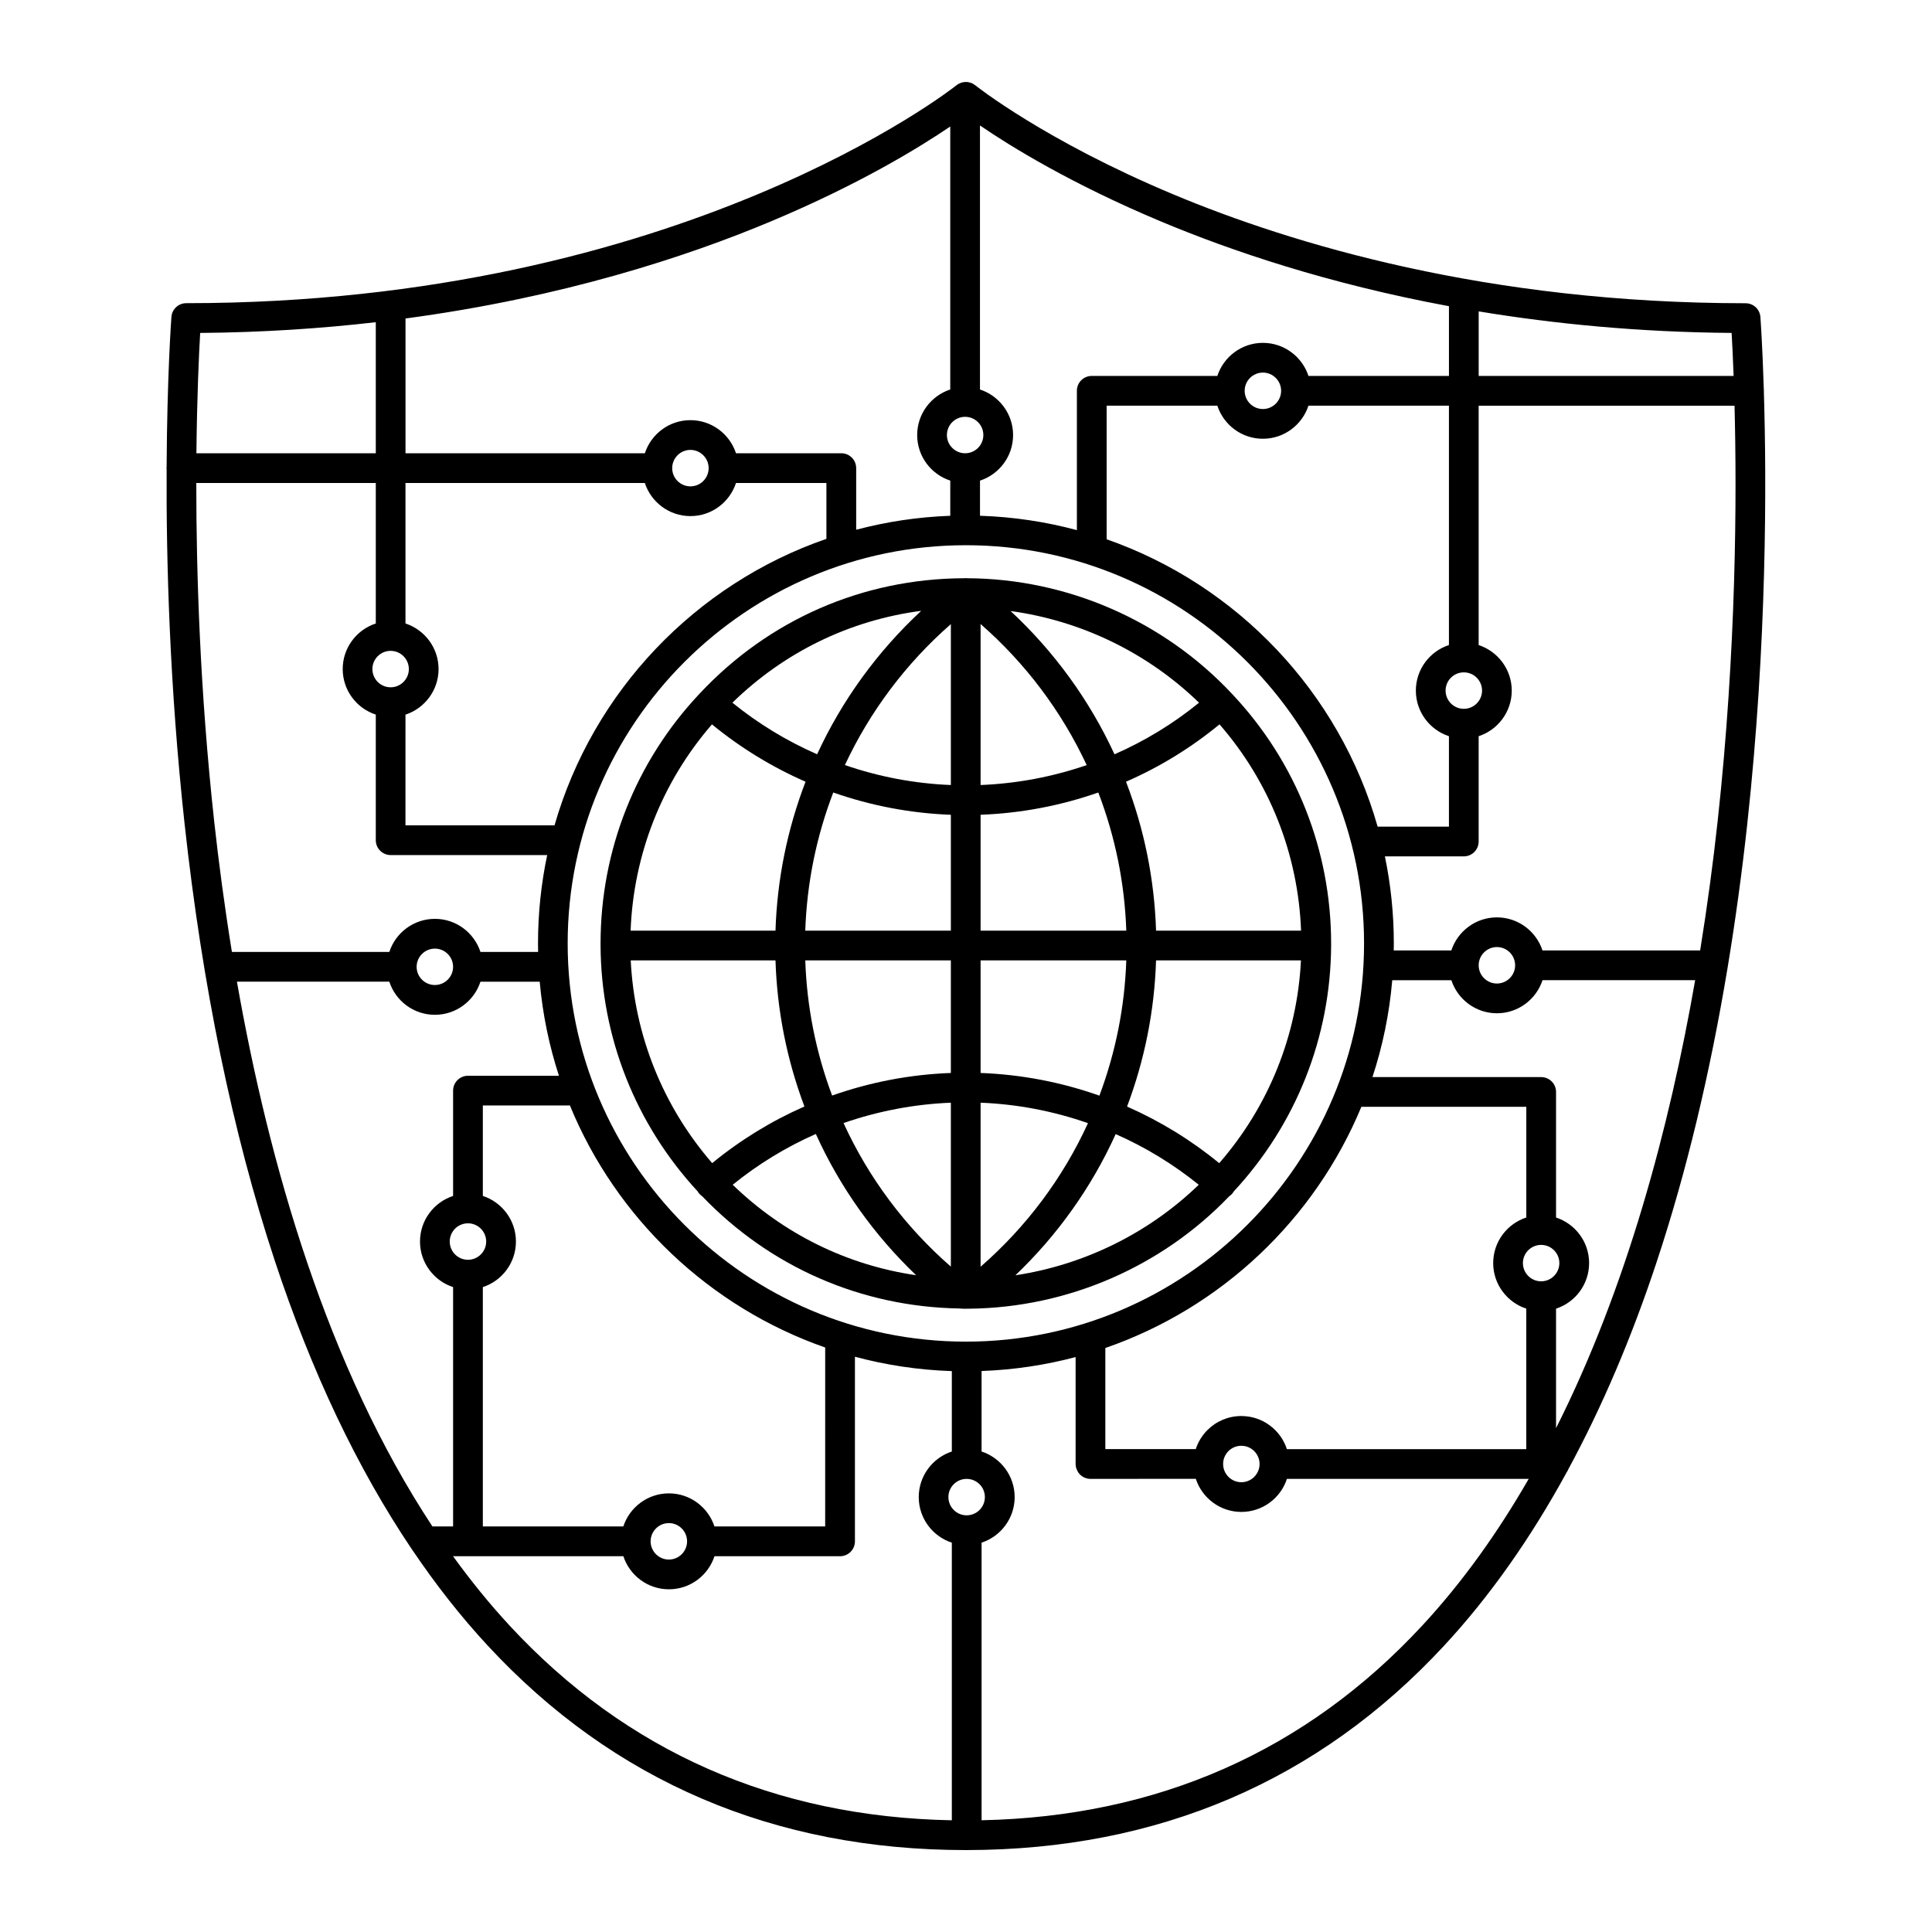
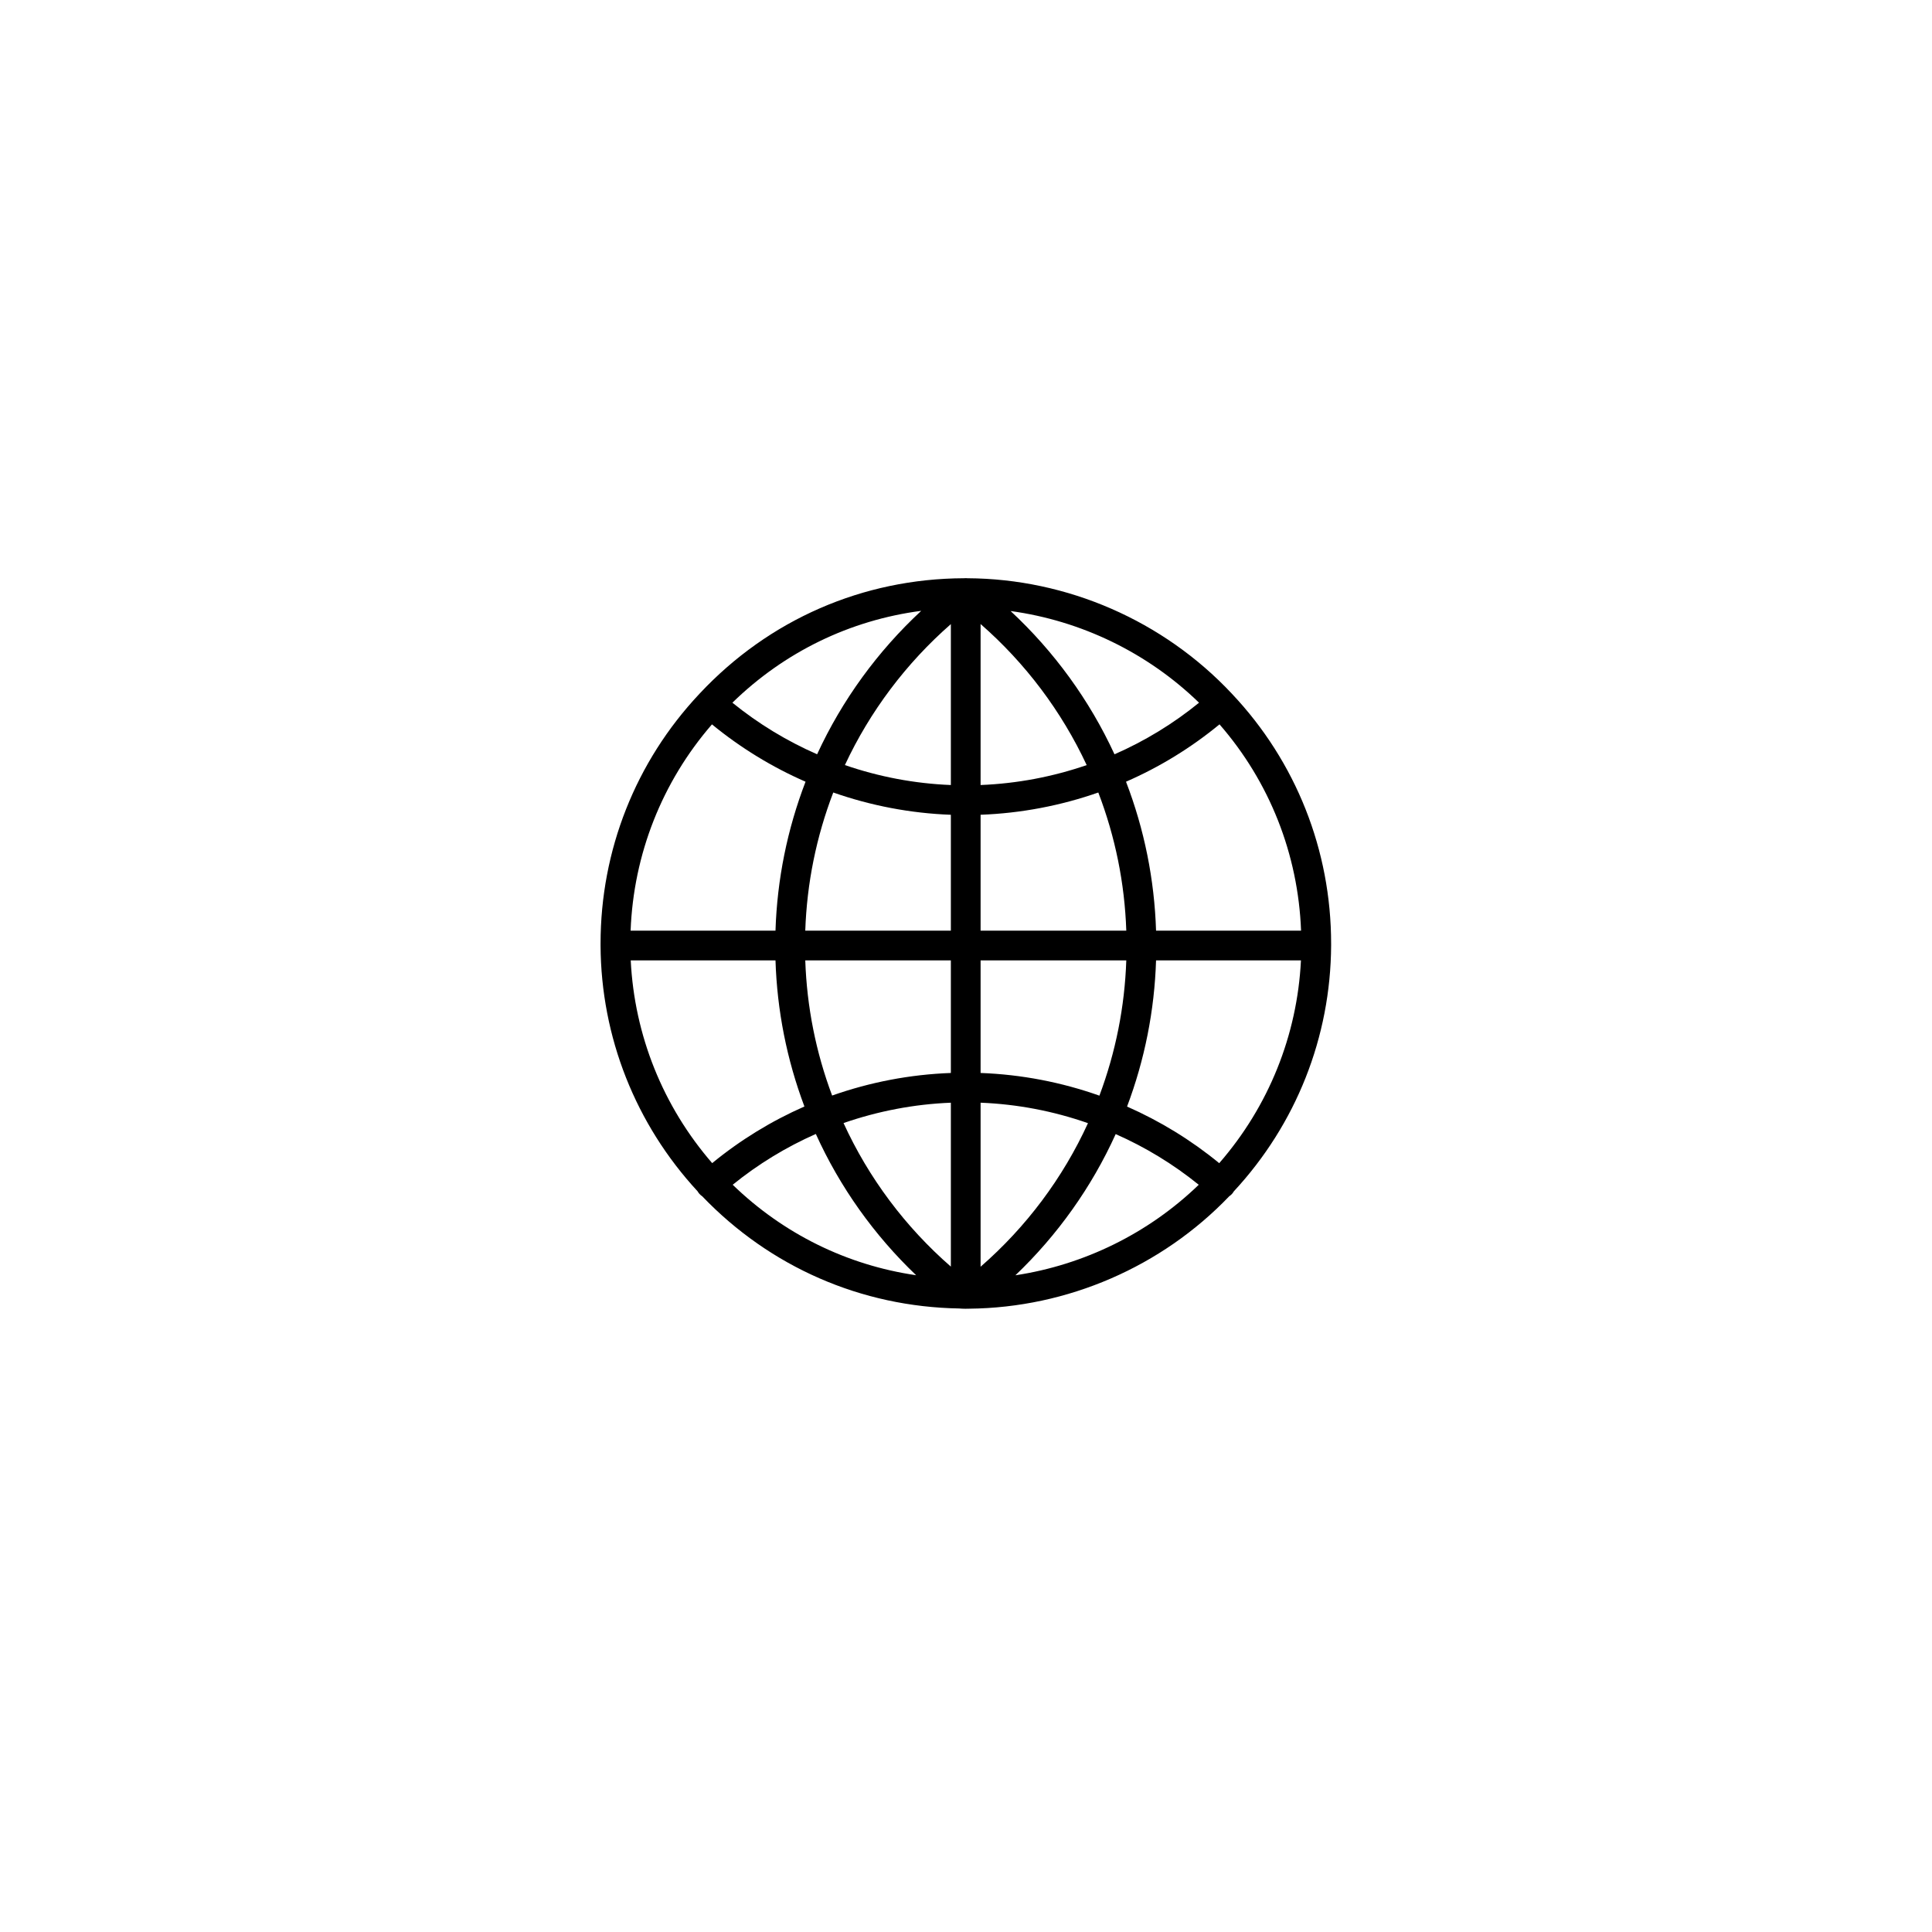
<svg xmlns="http://www.w3.org/2000/svg" fill="#000000" width="800px" height="800px" version="1.1" viewBox="144 144 512 512">
  <g>
-     <path d="m607.04 362.38c5.269-48.18 5.129-90.906 4.402-114.65 0.004-0.055 0.02-0.105 0.02-0.16 0-0.105-0.023-0.207-0.031-0.309-0.371-12.027-0.891-19.059-0.91-19.262-0.152-2.051-1.863-3.637-3.926-3.637-68.402 0-120.25-15.703-151.71-28.875-34.102-14.277-52.254-28.746-52.438-28.895-0.188-0.145-0.379-0.266-0.578-0.379-0.016-0.012-0.023-0.02-0.047-0.031-0.18-0.098-0.363-0.168-0.551-0.227-0.055-0.02-0.105-0.047-0.16-0.066-0.156-0.047-0.312-0.07-0.473-0.102-0.098-0.016-0.191-0.039-0.281-0.051-0.117-0.012-0.238 0-0.352 0-0.141 0-0.281-0.004-0.418 0-0.07 0.012-0.141 0.031-0.211 0.039-0.18 0.023-0.363 0.055-0.539 0.105-0.031 0.012-0.066 0.031-0.102 0.039-0.434 0.145-0.855 0.359-1.238 0.664-0.715 0.578-73.031 57.762-204.14 57.762-2.062 0-3.769 1.586-3.926 3.637-0.023 0.309-1.148 15.512-1.273 39.746-0.004 0.105-0.031 0.207-0.031 0.316 0 0.098 0.023 0.191 0.031 0.289-0.117 24.344 0.781 57.637 4.766 94.035 4.707 43.035 12.742 81.965 23.891 115.71 9.742 29.5 21.91 55.086 36.305 76.457 0.055 0.086 0.109 0.16 0.176 0.246 6.242 9.246 12.902 17.715 19.973 25.34 33.301 35.945 75.934 54.168 126.72 54.168h0.004 0.004 0.195 0.004c50.688-0.055 93.254-18.277 126.51-54.168 12.027-12.973 22.863-28.336 32.469-45.922 0.168-0.242 0.309-0.5 0.414-0.77 8.957-16.531 16.848-35 23.562-55.348 7.742-23.441 13.984-49.395 18.656-77.48 0-0.012 0.004-0.02 0.004-0.023 2.043-12.332 3.797-25.078 5.234-38.207zm-7.836-0.852c-1.188 10.883-2.719 22.426-4.648 34.352h-41.781c-1.668-5.082-6.449-8.766-12.078-8.766-5.633 0-10.418 3.688-12.078 8.77h-15.266c0.012-0.621 0.023-1.238 0.023-1.863 0-7.898-0.816-15.617-2.363-23.07h20.906c2.18 0 3.941-1.762 3.941-3.941v-27.91c5.082-1.664 8.77-6.445 8.77-12.07 0-5.633-3.688-10.414-8.77-12.078v-63.43h67.809c0.625 24.008 0.508 64.531-4.465 110.01zm-63.34 38.281c0.004-2.66 2.172-4.828 4.832-4.828 2.656 0 4.816 2.156 4.828 4.812 0 0.004-0.004 0.012-0.004 0.016 0 0.012 0.004 0.016 0.004 0.02-0.012 2.656-2.172 4.816-4.828 4.816-2.66 0-4.828-2.168-4.832-4.82v-0.004-0.012zm16.551 83.754c-2.66 0-4.828-2.168-4.828-4.832 0-2.656 2.168-4.82 4.828-4.82s4.828 2.168 4.828 4.82c0 2.664-2.164 4.832-4.828 4.832zm-3.934-16.91c-5.09 1.664-8.77 6.445-8.77 12.07 0 5.633 3.684 10.414 8.77 12.078v37.238h-63.441c-1.656-5.09-6.434-8.777-12.07-8.777-3.402 0-6.59 1.324-8.992 3.723-1.438 1.441-2.481 3.164-3.09 5.047h-23.961v-26.801c30.711-10.609 55.48-34.074 67.852-63.922h43.707v29.344zm-70.68 65.324c0 2.656-2.172 4.828-4.832 4.828s-4.828-2.172-4.828-4.832c0-1.289 0.5-2.5 1.41-3.414 0.91-0.91 2.125-1.41 3.414-1.41 2.664-0.004 4.836 2.164 4.836 4.828zm-77.617 13.598h-0.012-0.016c-2.656-0.004-4.82-2.172-4.82-4.832 0-2.648 2.156-4.816 4.812-4.82h0.02 0.02c2.66 0.012 4.816 2.172 4.816 4.82-0.004 2.668-2.16 4.824-4.82 4.832zm-0.215-46.027c-58.184 0-105.53-47.344-105.53-105.53 0-58.184 47.34-105.53 105.53-105.53 58.191 0 105.52 47.34 105.52 105.53 0.004 58.18-47.336 105.53-105.52 105.53zm-37.297 48.98h-29.336c-1.664-5.082-6.445-8.77-12.07-8.77-5.629 0-10.414 3.688-12.078 8.77h-37.23v-63.43c5.09-1.668 8.77-6.445 8.77-12.078 0-5.633-3.684-10.418-8.77-12.082v-23.973h23.074c12.281 29.906 36.984 53.43 67.652 64.141l-0.004 47.422zm-36.59 3.945c0 2.656-2.168 4.828-4.828 4.828s-4.832-2.172-4.832-4.828c0-2.664 2.172-4.836 4.832-4.836 2.664 0 4.828 2.172 4.828 4.836zm-58.066-84.281c2.66 0 4.828 2.168 4.828 4.832 0 2.656-2.168 4.832-4.828 4.832-2.664 0-4.832-2.176-4.832-4.832 0-2.668 2.16-4.832 4.832-4.832zm-13.605-67.992c0.016-2.648 2.176-4.805 4.832-4.805 2.66 0 4.828 2.16 4.828 4.82v0.004c0 2.66-2.168 4.82-4.828 4.82-2.66 0-4.82-2.156-4.832-4.812v-0.02-0.008zm-6.894-83.715c2.664 0 4.832 2.168 4.832 4.828s-2.168 4.828-4.832 4.828c-2.66 0-4.828-2.168-4.828-4.828 0-2.664 2.168-4.828 4.828-4.828zm3.938 16.906c5.082-1.668 8.77-6.445 8.77-12.078 0-5.633-3.684-10.414-8.766-12.078v-37.23h63.43c1.664 5.082 6.445 8.77 12.082 8.77 5.633 0 10.41-3.684 12.07-8.77h23.965v14.797c-34.723 12-61.848 40.414-72.055 75.93h-39.5zm75.512-70.16c2.664 0 4.832 2.172 4.832 4.832 0 2.664-2.168 4.828-4.832 4.828-2.66 0-4.828-2.168-4.828-4.828s2.168-4.832 4.828-4.832zm72.777-8.766c0.012 0 0.016 0.004 0.023 0.004 0.004 0 0.016-0.004 0.02-0.004 2.656 0.012 4.812 2.172 4.812 4.828 0 2.66-2.168 4.828-4.828 4.828s-4.828-2.168-4.828-4.828c-0.008-2.652 2.148-4.812 4.801-4.828zm78.934 5.812c5.633 0 10.41-3.684 12.078-8.766h37.227v63.43c-5.082 1.664-8.766 6.445-8.766 12.082 0 5.633 3.684 10.418 8.766 12.078v23.965h-18.898c-10.102-35.555-37.152-64.039-71.816-76.152v-35.406h29.336c1.66 5.086 6.441 8.77 12.074 8.77zm-4.828-12.707c0-2.664 2.172-4.828 4.832-4.828 2.66 0 4.828 2.172 4.828 4.828 0 2.664-2.168 4.828-4.828 4.828-2.664 0-4.832-2.16-4.832-4.828zm58.078 84.277c-2.66 0-4.832-2.168-4.832-4.828 0-2.664 2.16-4.828 4.82-4.832h0.016 0.012c2.656 0.004 4.816 2.168 4.816 4.832 0 2.664-2.172 4.828-4.832 4.828zm71.5-88.215h-67.562v-17.109c20.105 3.324 42.5 5.512 67.031 5.707 0.148 2.559 0.344 6.426 0.531 11.402zm-75.441-18.484v18.484h-37.227c-1.668-5.082-6.445-8.77-12.078-8.77-5.629 0-10.41 3.68-12.07 8.762h-33.285c-2.176 0-3.941 1.762-3.941 3.941v36.926c-8.23-2.211-16.82-3.516-25.676-3.809v-9.309c5.09-1.664 8.77-6.445 8.77-12.07 0-5.637-3.688-10.418-8.777-12.082v-69.969c8.105 5.543 24.102 15.426 47.797 25.375 18.711 7.848 44.469 16.582 76.488 22.52zm-132.16-47.621v69.691c-5.082 1.668-8.766 6.449-8.766 12.078 0 5.629 3.684 10.414 8.77 12.07v9.324c-8.586 0.312-16.93 1.578-24.934 3.699v-16.328c0-2.176-1.762-3.945-3.941-3.945h-27.91c-1.664-5.082-6.445-8.77-12.078-8.77-5.633 0-10.41 3.688-12.07 8.77h-63.434v-35.711c41.645-5.582 74.434-16.324 96.984-25.797 23.289-9.77 39.141-19.488 47.379-25.082zm-152.24 51.863v34.734h-47.535c0.152-15.281 0.684-26.484 0.996-31.891 16.5-0.133 32.02-1.172 46.539-2.844zm-47.566 42.609h47.57v37.23c-5.082 1.664-8.77 6.445-8.77 12.078s3.684 10.414 8.766 12.07v33.281c0 2.176 1.762 3.945 3.941 3.945h41.484c-1.594 7.559-2.434 15.383-2.434 23.406 0 0.754 0.016 1.512 0.023 2.262h-15.277c-1.664-5.082-6.445-8.766-12.07-8.766-5.633 0-10.414 3.684-12.078 8.766h-41.719c-1.949-12.02-3.492-23.648-4.695-34.605-3.766-34.359-4.754-65.918-4.742-89.668zm10.766 132.16h40.387c1.656 5.094 6.445 8.777 12.078 8.777 5.629 0 10.41-3.684 12.07-8.766h15.707c0.766 8.621 2.504 16.965 5.098 24.922h-24.113c-2.176 0-3.941 1.77-3.941 3.941v27.91c-5.082 1.656-8.77 6.445-8.77 12.078 0 5.633 3.684 10.41 8.77 12.078v63.43h-5.473c-27.883-42.27-43.312-95.969-51.812-144.37zm72.262 170.64c-5.34-5.769-10.316-11.926-14.992-18.383h45.137c1.664 5.082 6.445 8.766 12.078 8.766 5.629 0 10.41-3.68 12.07-8.762h33.281c2.176 0 3.941-1.773 3.941-3.945v-48.926c8.23 2.211 16.828 3.523 25.68 3.809v21.312c-5.082 1.668-8.77 6.445-8.77 12.078s3.688 10.418 8.77 12.078v73.57c-46.852-0.879-86.27-18.215-117.2-51.598zm241.87-0.012c-30.84 33.285-70.121 50.633-116.79 51.602v-73.566c5.078-1.664 8.766-6.445 8.766-12.078 0-5.633-3.688-10.41-8.77-12.078v-21.328c8.578-0.312 16.922-1.578 24.922-3.699v28.34c0 0.734 0.223 1.414 0.57 2.004 0.039 0.066 0.066 0.133 0.105 0.191 0.004 0.012 0.012 0.016 0.016 0.02 0.137 0.203 0.297 0.398 0.473 0.574 0.742 0.734 1.742 1.152 2.785 1.152l27.906-0.012c1.664 5.09 6.445 8.77 12.078 8.77 5.629 0 10.41-3.68 12.07-8.762h64.074c-8.133 14.137-17.461 27.281-28.203 38.871zm35.449-52.309v-31.668c5.082-1.656 8.762-6.445 8.762-12.078 0-5.629-3.68-10.41-8.762-12.07v-33.277c0-2.18-1.762-3.941-3.941-3.941h-44.715c2.699-8.191 4.488-16.785 5.246-25.676h15.668c1.664 5.082 6.445 8.762 12.078 8.762s10.41-3.684 12.078-8.766h40.449c-6.812 39.02-18.137 81.512-36.863 118.71z" />
    <path d="m470.98 459.72c16.496-17.781 25.66-40.859 25.781-65.148v-0.504c0-24.758-9.332-48.254-26.25-66.172-0.004-0.004-0.012-0.016-0.016-0.02-0.012-0.004-0.016-0.012-0.02-0.02-0.023-0.02-0.035-0.035-0.051-0.055-18.098-19.312-43.605-30.434-70.051-30.562-0.105-0.012-0.211-0.016-0.312-0.02-0.031 0-0.059-0.004-0.09-0.004-0.18 0-0.359 0-0.535 0.023-26.801 0.109-51.652 10.953-70.008 30.551-0.02 0.02-0.047 0.047-0.066 0.07-0.004 0.012-0.016 0.016-0.02 0.02-0.004 0.012-0.012 0.016-0.016 0.02-16.883 17.957-26.172 41.449-26.172 66.164v0.523c0.125 24.242 9.262 47.324 25.715 65.121 0.137 0.238 0.293 0.469 0.484 0.68 0.223 0.25 0.473 0.457 0.742 0.637 17.992 18.758 42.133 29.301 68.113 29.734 0.176 0.016 0.328 0.02 0.492 0.035 0.141 0.004 0.281 0.016 0.414 0.02 0.059 0.012 0.109 0.012 0.168 0.012 0.223 0 0.441 0.004 0.648 0.004h0.016 0.016c0.289 0 0.598 0 0.938-0.016 25.953-0.262 50.949-11.082 68.867-29.801 0.266-0.176 0.516-0.383 0.734-0.629 0.18-0.203 0.34-0.43 0.477-0.664zm-159.83-61.207h38.363c0.422 13.297 2.996 26.289 7.668 38.719-8.746 3.844-16.973 8.879-24.445 15.008-13.039-15.043-20.609-33.875-21.586-53.727zm21.527-62.547c7.582 6.223 15.93 11.32 24.801 15.195-4.856 12.656-7.527 25.902-7.965 39.473h-38.395c0.773-20.238 8.328-39.406 21.559-54.668zm156.12 54.664h-38.43c-0.434-13.562-3.098-26.809-7.961-39.469 8.883-3.875 17.215-8.973 24.777-15.199 13.27 15.238 20.84 34.402 21.613 54.668zm-84.93-81.254c11.859 10.352 21.457 23.105 28.117 37.383-8.992 3.094-18.449 4.898-28.117 5.281zm-7.879 0.023v42.641c-9.645-0.383-19.09-2.191-28.082-5.289 6.652-14.258 16.238-26.992 28.082-37.352zm0 50.527v30.707h-38.582c0.43-12.586 2.918-24.867 7.418-36.613 9.965 3.492 20.461 5.508 31.164 5.906zm0 38.586v29.836c-10.828 0.398-21.418 2.438-31.465 5.984-4.312-11.496-6.699-23.52-7.117-35.816h38.582zm0 37.715v43.438c-12.07-10.508-21.793-23.504-28.441-38.043 9.098-3.156 18.664-5.004 28.441-5.394zm7.879 43.469v-43.469c9.773 0.387 19.355 2.238 28.457 5.422-6.644 14.539-16.379 27.539-28.457 38.047zm0-51.348v-29.836h38.613c-0.418 12.305-2.816 24.336-7.125 35.848-10.055-3.562-20.66-5.609-31.488-6.012zm0-37.719v-30.707c10.73-0.398 21.234-2.414 31.195-5.898 4.5 11.742 6.988 24.023 7.418 36.605zm35.488-46.73c-6.613-14.34-15.996-27.246-27.539-37.969 18.711 2.555 36.316 11.062 49.941 24.297-6.848 5.582-14.391 10.16-22.402 13.672zm-78.812-0.008c-8.016-3.508-15.566-8.086-22.449-13.668 13.809-13.469 31.164-21.875 50.039-24.344-11.57 10.734-20.973 23.656-27.59 38.012zm-0.34 100.62c6.363 14.066 15.418 26.781 26.582 37.438-18.309-2.672-35.16-10.949-48.613-23.977 6.746-5.477 14.164-9.984 22.031-13.461zm79.465 0.035c7.856 3.465 15.262 7.965 22.012 13.43-13.305 12.855-30.383 21.234-48.586 23.988 11.16-10.652 20.211-23.367 26.574-37.418zm3.016-7.293c4.684-12.445 7.262-25.441 7.684-38.742h38.398c-0.984 19.879-8.57 38.703-21.66 53.742-7.469-6.133-15.688-11.156-24.422-15z" />
  </g>
</svg>